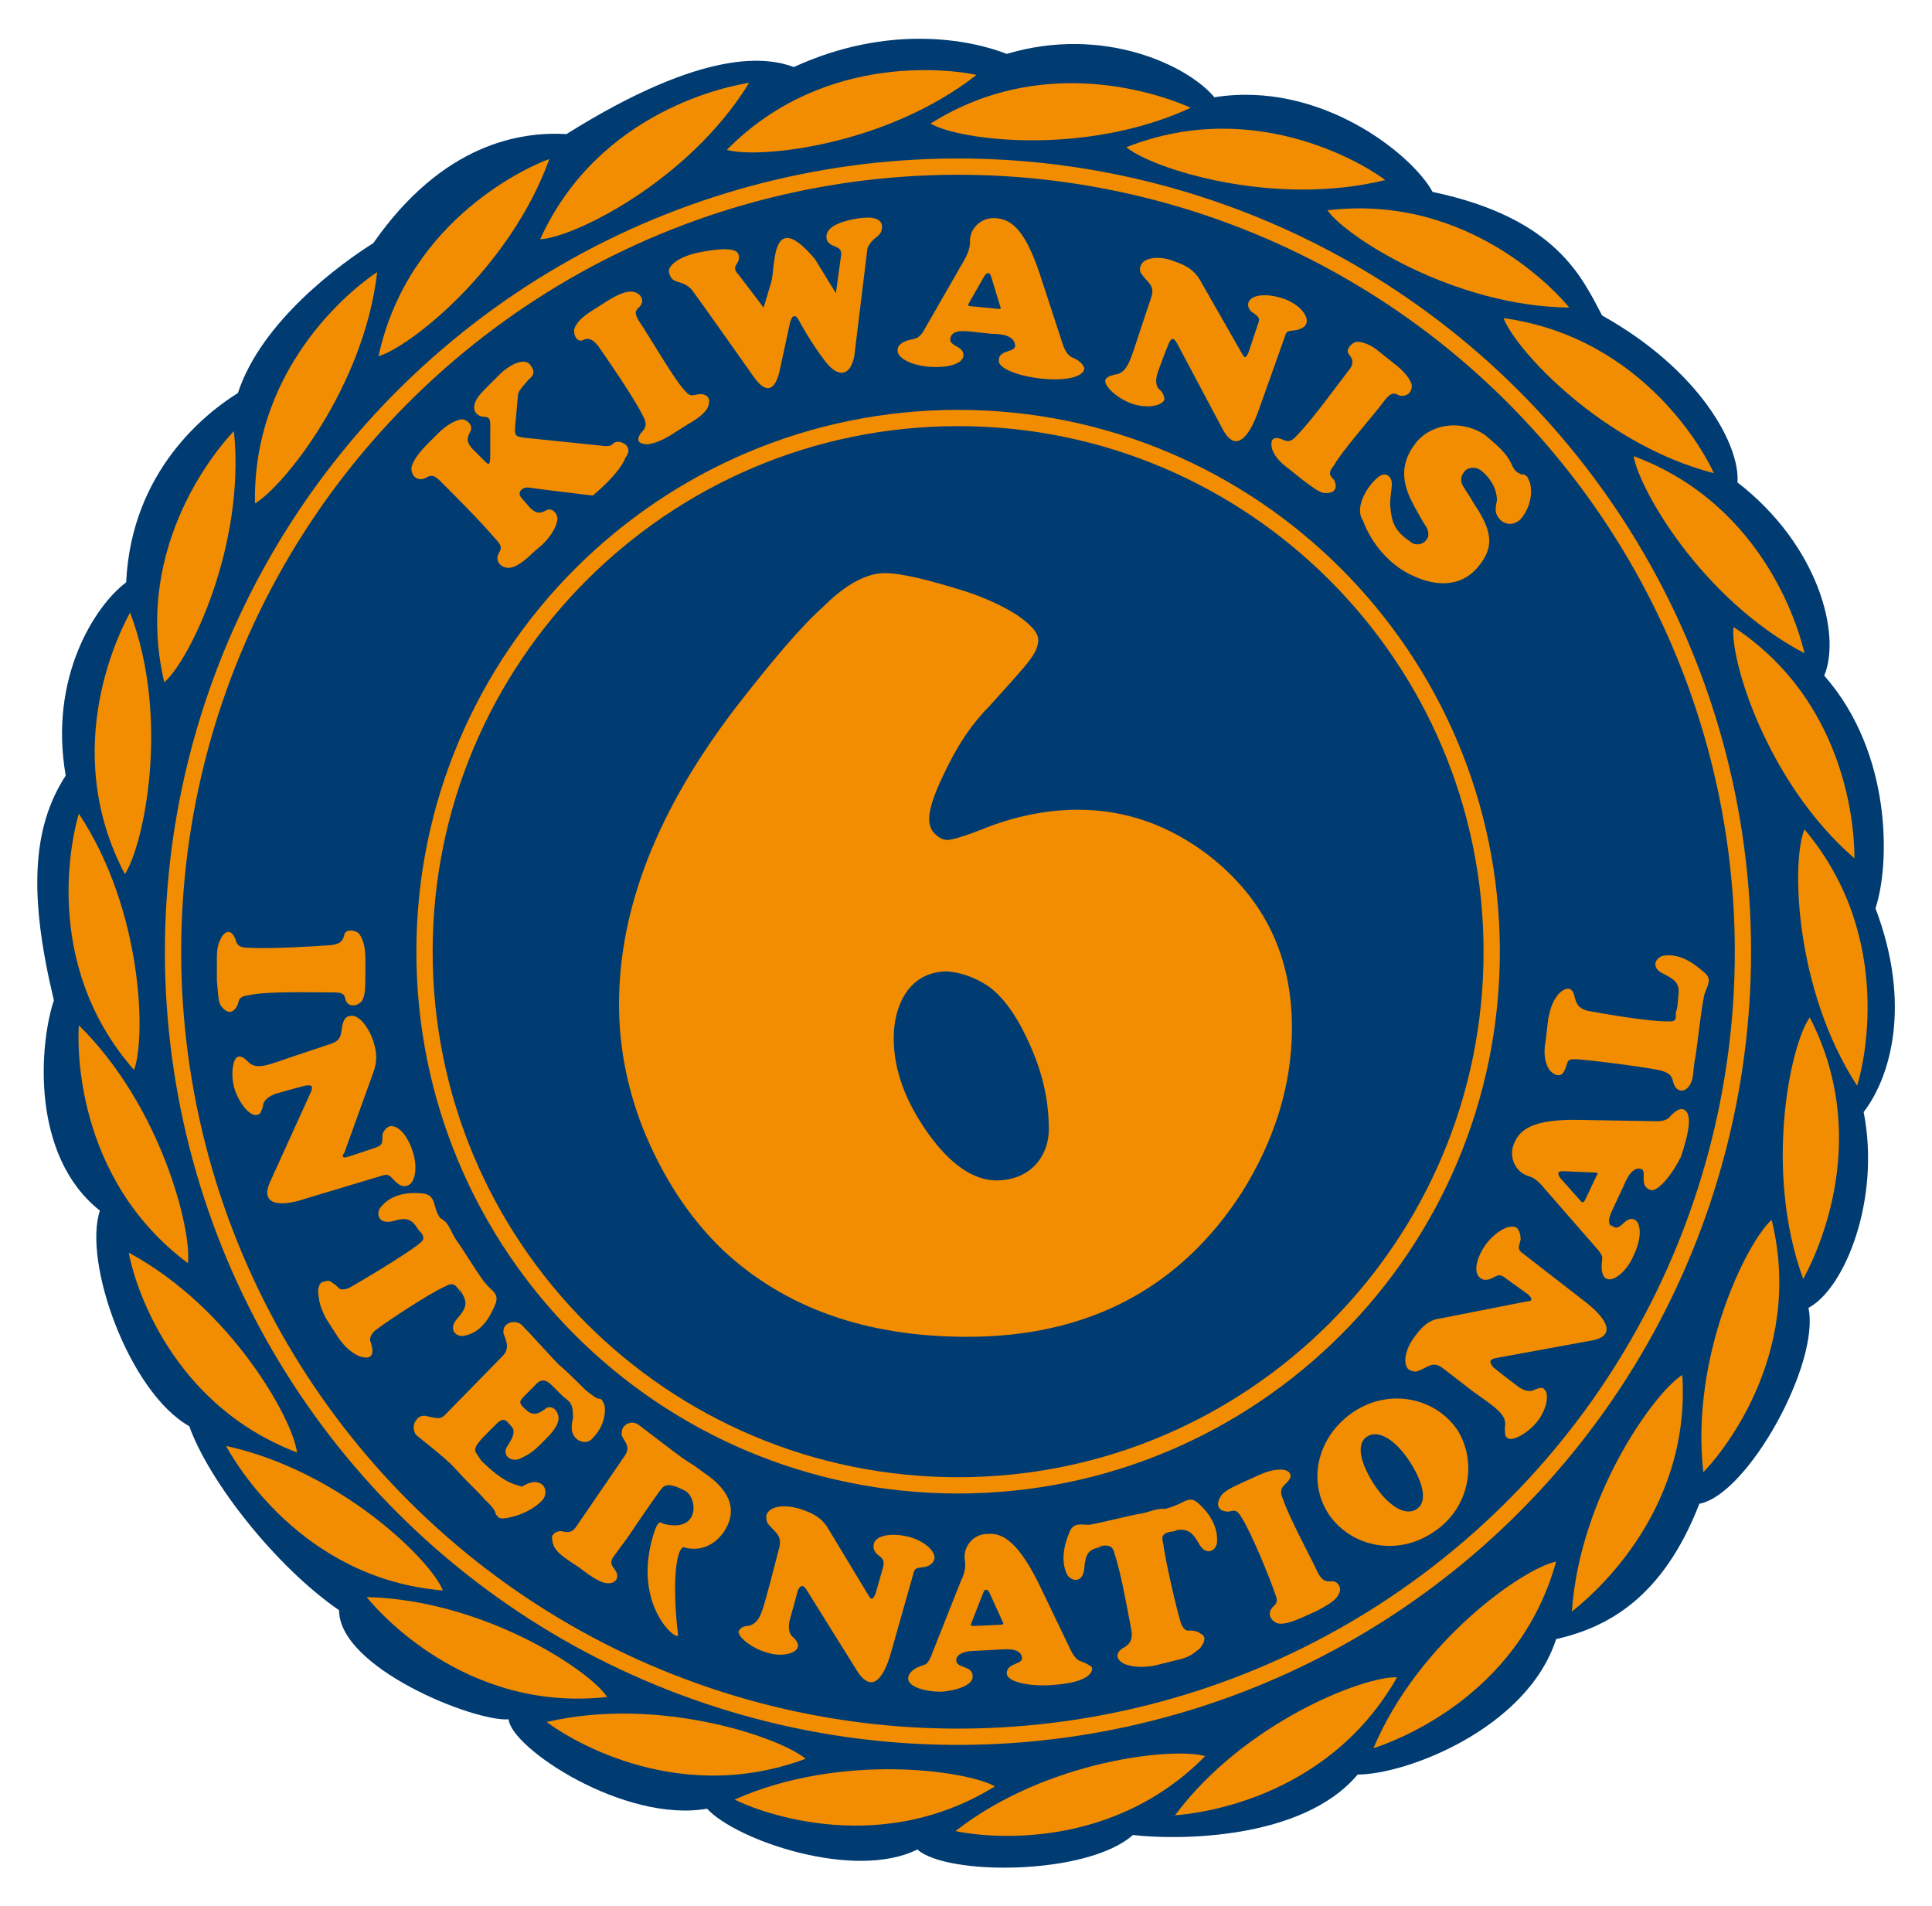
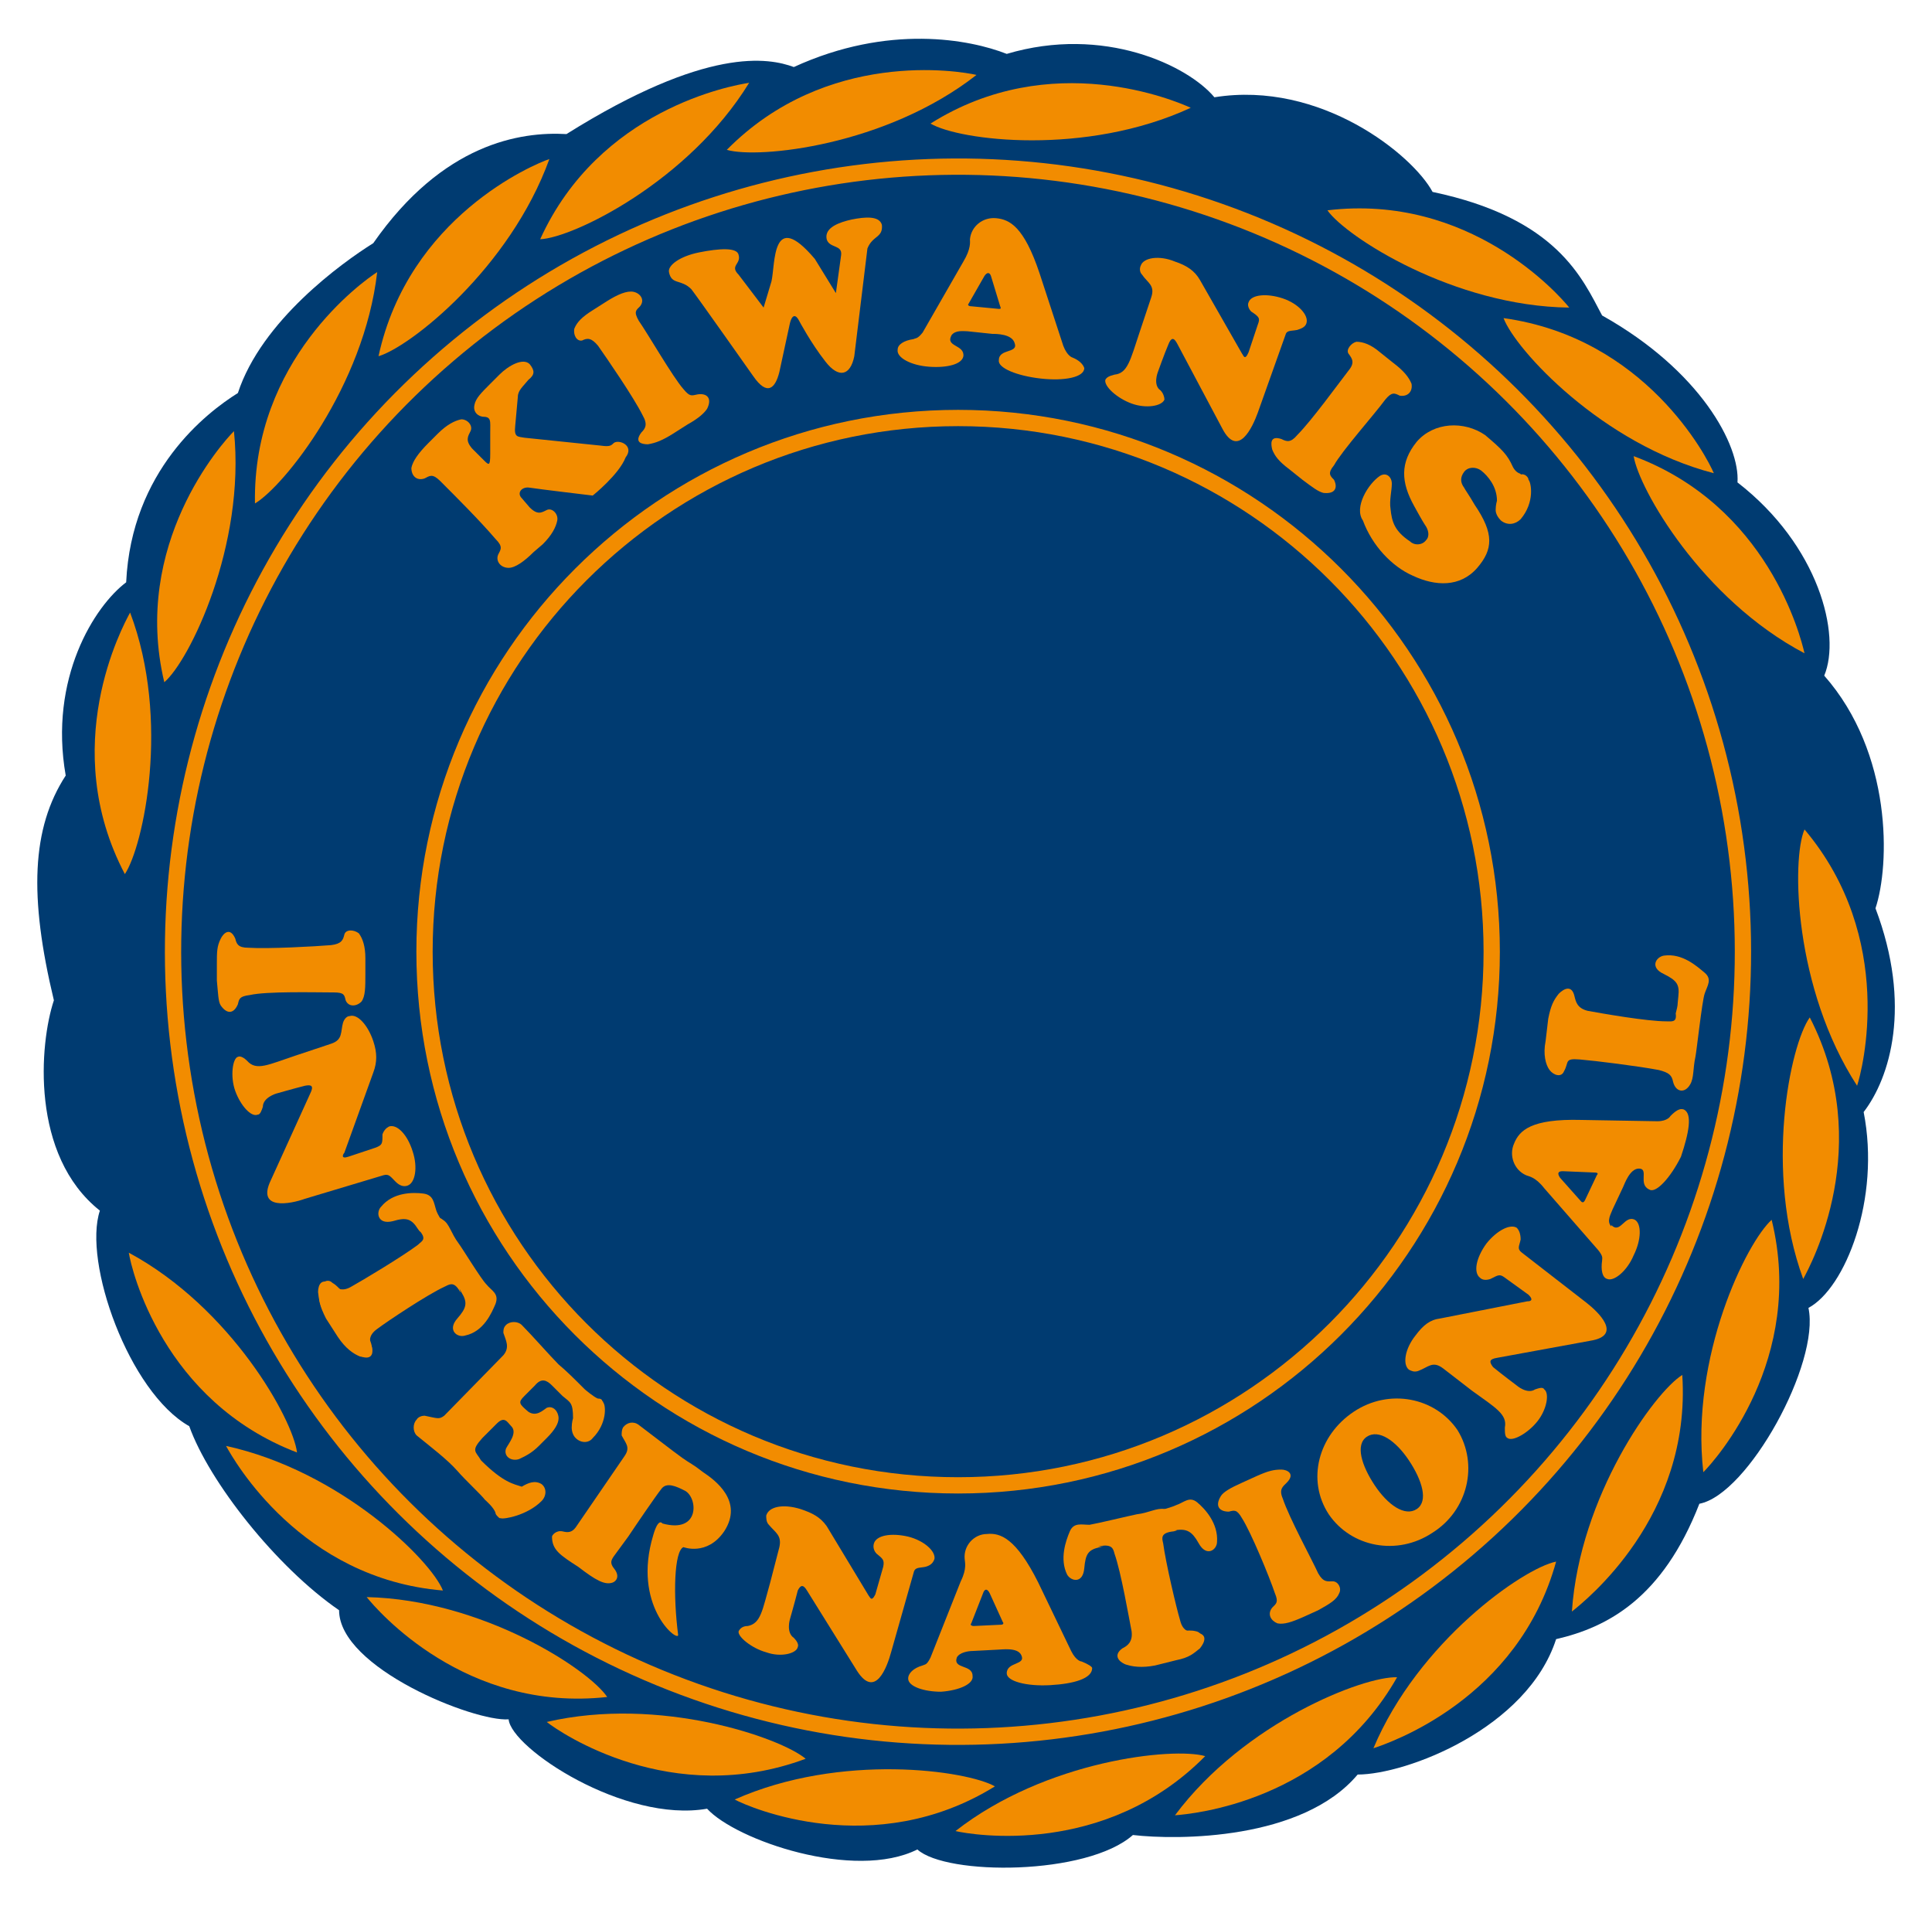
<svg xmlns="http://www.w3.org/2000/svg" version="1.1" id="Calque_1" x="0px" y="0px" viewBox="0 0 147 145" style="enable-background:new 0 0 147 145;" xml:space="preserve">
  <style type="text/css">
	.st0{fill:#003B71;}
	.st1{fill:none;stroke:#F28C00;stroke-width:1.239;stroke-miterlimit:10;}
	.st2{fill:#F28C00;}
</style>
  <g>
    <path class="st0" d="M142.7,69.1c1.1-3.3,1.3-11.8-3.9-17.7c1.3-3.1-0.4-9.9-6.6-14.7c0.2-2.8-2.8-8.5-10.3-12.7   c-1.5-2.8-3.4-7.4-12.9-9.4c-1.5-2.8-8.5-8.5-16.6-7.2C90.4,5,84,1.9,76.6,4.1c-2.8-1.1-9-2.3-16.2,1c-1.9-0.7-6.6-1.6-17.3,5.1   c-3.5-0.2-9.4,0.7-14.7,8.3c-2.4,1.5-8.5,5.9-10.3,11.4c-2.4,1.5-8.1,5.9-8.5,14.4C7.2,46.1,3.7,51.6,5,59   C2.4,63,2.2,68.2,4.1,76.1c-1.1,3.3-1.8,11.8,3.5,16c-1.3,3.9,2.2,13.8,6.8,16.4c1.5,4.2,6.6,10.7,11.4,14c0,4.4,10.3,8.5,12.9,8.3   c0.2,2.2,8.8,7.9,15.1,6.8c2.2,2.4,11.2,5.5,16,3.1c2.2,2,12.9,2,16.4-1.1c0,0,0,0,0,0c3.4,0.4,12.9,0.4,17.1-4.6   c3.7,0,12.9-3.5,15.1-10.3c3.9-0.9,8.1-3.1,10.9-10.3c3.7-0.7,9.2-10.7,8.3-14.9c2.8-1.5,5.5-8.3,4.2-14.9   C143.8,82,145.5,76.5,142.7,69.1z" />
    <g>
      <ellipse transform="matrix(0.334 -0.943 0.943 0.334 -19.731 116.964)" class="st1" cx="72.9" cy="72.4" rx="59.7" ry="59.7" />
    </g>
    <g>
      <path class="st1" d="M72.9,113c22.4,0,40.6-18.2,40.6-40.6S95.3,31.8,72.9,31.8c-22.4,0-40.6,18.2-40.6,40.6S50.4,113,72.9,113z" />
    </g>
    <path class="st2" d="M41.8,12.1c-1.2,0.4-10.7,4.4-13,15C31.2,26.4,38.8,20.4,41.8,12.1z" />
    <path class="st2" d="M57,6.3c-1.3,0.2-11.4,2-15.9,11.9C43.6,18.1,52.4,13.8,57,6.3z" />
    <path class="st2" d="M28.7,20.7c-1.1,0.7-9.5,6.7-9.3,17.6C21.6,37,27.7,29.4,28.7,20.7z" />
    <path class="st2" d="M17.8,32.8c-0.9,0.9-7.8,8.6-5.3,19.1C14.4,50.3,18.7,41.5,17.8,32.8z" />
    <path class="st2" d="M9.9,46.6c-0.6,1.1-5.5,10.2-0.4,19.9C10.9,64.4,13,54.8,9.9,46.6z" />
-     <path class="st2" d="M6,61.9C5.6,63.2,3,73.2,10.2,81.4C11.1,79,10.9,69.3,6,61.9z" />
-     <path class="st2" d="M6,78c-0.1,1.3-0.4,11.6,8.3,18.1C14.6,93.6,12.3,84.2,6,78z" />
    <path class="st2" d="M9.8,95.3c0.2,1.3,2.6,11.3,12.8,15.2C22.3,108,17.6,99.5,9.8,95.3z" />
    <path class="st2" d="M17.2,110c0.6,1.1,5.7,10.1,16.5,11C32.8,118.7,25.9,111.9,17.2,110z" />
    <path class="st2" d="M27.9,121.5c0.8,1,7.5,8.8,18.3,7.6C44.8,127,36.7,121.7,27.9,121.5z" />
    <path class="st2" d="M41.6,131c1,0.8,9.5,6.6,19.7,2.8C59.4,132.2,50.2,129,41.6,131z" />
    <path class="st2" d="M55.9,136.9c1.1,0.6,10.6,4.7,19.8-1C73.6,134.7,64,133.3,55.9,136.9z" />
    <path class="st2" d="M72.7,139.3c1.3,0.3,11.4,2,19-5.7C89.3,132.9,79.6,133.9,72.7,139.3z" />
    <path class="st2" d="M89.4,138.1c1.3-0.1,11.5-1,16.9-10.5C103.8,127.5,94.7,131,89.4,138.1z" />
    <path class="st2" d="M104.5,133c1.2-0.4,11-3.7,13.9-14.2C115.9,119.3,107.9,124.9,104.5,133z" />
    <path class="st2" d="M119.6,122.6c1-0.8,9.1-7.2,8.4-18C125.9,105.9,120.2,113.8,119.6,122.6z" />
    <path class="st2" d="M129.6,112c0.9-0.9,7.8-8.6,5.2-19.2C132.9,94.5,128.6,103.2,129.6,112z" />
    <path class="st2" d="M137.2,97.3c0.6-1.1,5.5-10.2,0.5-19.9C136.2,79.5,134.2,89.1,137.2,97.3z" />
    <path class="st2" d="M141.3,82.6c0.4-1.2,3-11.2-4-19.5C136.3,65.4,136.5,75.2,141.3,82.6z" />
-     <path class="st2" d="M141.1,65.3c0-1.3-0.1-11.6-9.2-17.6C131.6,50.1,134.4,59.5,141.1,65.3z" />
    <path class="st2" d="M137.3,49.7c-0.3-1.3-2.8-11.2-13-15C124.7,37.2,129.5,45.6,137.3,49.7z" />
    <path class="st2" d="M130.4,36c-0.5-1.2-5.2-10.3-16-11.8C115.3,26.6,121.9,33.8,130.4,36z" />
    <path class="st2" d="M119.4,23.4c-0.8-1-7.6-8.7-18.4-7.4C102.4,18,110.6,23.3,119.4,23.4z" />
-     <path class="st2" d="M105.4,13.7c-1-0.8-9.6-6.5-19.7-2.5C87.6,12.8,96.8,15.8,105.4,13.7z" />
    <path class="st2" d="M90.6,8.2C89.5,7.7,80,3.6,70.8,9.4C73,10.7,82.6,11.9,90.6,8.2z" />
    <path class="st2" d="M74.3,5.7c-1.3-0.3-11.4-2-19,5.7C57.7,12.1,67.4,11.1,74.3,5.7z" />
    <path class="st2" d="M115.1,35.5c0.3,0.6,0.7,0.5,0.6,0.6c0.3-0.1,0.6,0.2,0.6,0.4c0.2,0.2,0.5,1.7-0.6,3c-0.4,0.4-1,0.5-1.5,0.1   c-0.2-0.2-0.4-0.5-0.4-0.8c0-0.4,0.1-0.7,0.1-0.7c0-1.1-0.7-1.9-1.2-2.3c-0.4-0.3-1-0.3-1.3,0.1c-0.3,0.4-0.3,0.8,0,1.2   c0.1,0.2,0.4,0.6,0.8,1.3c1.5,2.2,1.4,3.4,0.2,4.8c-1.3,1.5-3.2,1.4-4.9,0.6c-1.6-0.7-3.1-2.3-3.8-4.2c-0.7-1,0.4-2.8,1.3-3.4   c0.5-0.3,0.9,0.1,0.9,0.6c0,0.5-0.2,1.3-0.1,1.9c0.1,1,0.3,1.7,1.5,2.5c0.3,0.3,0.9,0.3,1.2-0.1c0.3-0.3,0.2-0.8-0.1-1.2   c0,0-0.2-0.3-0.8-1.4c-1-1.8-1.1-3.3,0.2-4.9c1.3-1.5,3.6-1.6,5.2-0.5C114.3,34.2,114.7,34.6,115.1,35.5z" />
    <path class="st2" d="M126.8,77.7c-1.5,0-4.9-0.6-6-0.8c-0.8-0.2-0.9-0.7-1-1.1c-0.2-0.9-0.8-0.6-1.2-0.2c-0.4,0.5-0.6,0.9-0.8,1.9   l-0.2,1.7c-0.2,1,0,1.8,0.3,2.2c0.3,0.4,0.9,0.6,1.1,0.1c0.4-0.7,0-1,1.2-0.9c1.2,0.1,4.4,0.5,6,0.8c0.8,0.2,1,0.4,1.1,0.9   c0.2,0.8,0.9,0.9,1.3,0.2c0.3-0.5,0.2-1.2,0.4-2.1c0.1-0.5,0.5-4.2,0.7-4.8c0.2-0.6,0.6-1.1,0-1.6c-0.6-0.5-1.7-1.5-3.1-1.3   c-0.6,0.1-1.1,0.9,0,1.4c1,0.5,1.2,0.8,1.1,1.7c-0.1,0.9,0,0.5-0.2,1.3C127.6,77.8,127.2,77.7,126.8,77.7z" />
    <path class="st2" d="M36.6,111.1c-0.4-0.7-0.8-0.7,0.1-1.7l1.1-1.1c0.6-0.6,0.8-0.1,1.1,0.2c0.5,0.5-0.2,1.3-0.4,1.7   c-0.2,0.6,0.4,1,1,0.8c0.4-0.2,0.9-0.4,1.5-1l0.6-0.6c0.6-0.6,0.9-1.1,0.9-1.5c0-0.5-0.4-1-0.9-0.8c-0.3,0.2-0.8,0.7-1.4,0.3   c-0.7-0.6-0.8-0.7-0.3-1.2l0.8-0.8c0.5-0.6,0.9-0.4,1.3,0l0.8,0.8c0.6,0.5,0.8,0.5,0.8,1.7c0,0-0.1,0.3-0.1,0.7   c0,0.3,0.1,0.6,0.3,0.8c0.4,0.4,1,0.4,1.3,0c1.1-1.1,1-2.5,0.8-2.7c0-0.1-0.1-0.1-0.1-0.2c-0.1-0.1-0.2-0.1-0.3-0.1   c-0.3-0.1-1-0.7-1-0.7c-0.8-0.8-1.4-1.4-2-1.9c-0.6-0.6-2.1-2.3-2.8-3c-0.3-0.3-0.9-0.3-1.2,0c-0.2,0.2-0.2,0.4-0.2,0.6   c0.2,0.6,0.5,1.1,0,1.7l-4.5,4.6c-0.4,0.3-0.5,0.2-1.5,0c-0.2,0-0.5,0.1-0.6,0.3c-0.3,0.3-0.3,0.9,0,1.2c1.1,0.9,2.3,1.8,3.1,2.7   c0.6,0.7,1.8,1.8,2.1,2.2c0,0,0.7,0.6,0.8,1c0,0.1,0.1,0.2,0.2,0.3c0.1,0.1,0.1,0.1,0.2,0.1c0.2,0.1,2-0.2,3.1-1.3   c0.4-0.4,0.4-1,0-1.3c-0.5-0.3-1-0.1-1.5,0.2C39.1,112.9,38.3,112.8,36.6,111.1z" />
    <path class="st2" d="M52,29.6c0.5,0.6,0.6,0.5,1.1,0.4c0.7-0.1,1.1,0.3,0.7,1.1c-0.2,0.3-0.6,0.7-1.5,1.2L51.2,33   c-0.8,0.5-1.3,0.7-1.9,0.8c-0.4,0-1.1-0.1-0.5-0.9c0.3-0.3,0.5-0.6,0.1-1.3c-0.7-1.4-2.7-4.3-3.4-5.3c-0.5-0.6-0.8-0.6-1.2-0.4   c-0.4,0.1-0.7-0.4-0.6-0.9c0.2-0.5,0.6-0.9,1.4-1.4l1.1-0.7c0.8-0.5,1.5-0.8,2-0.7c0.5,0.1,0.9,0.6,0.5,1.1   c-0.3,0.3-0.5,0.4-0.1,1.1C49.3,25.4,51.2,28.7,52,29.6z" />
    <path class="st2" d="M62,19.7l1.6,2.6l0.4-2.9c0.1-0.8-0.9-0.5-1.1-1.2c-0.2-0.9,1-1.3,1.9-1.5c1-0.2,2.1-0.3,2.3,0.4   c0.1,1-0.7,0.8-1.1,1.8l-1,8.2c-0.3,1.5-1.2,1.7-2.2,0.4c-1.1-1.4-2-3.1-2-3.1c-0.2-0.4-0.5-0.6-0.7,0.2l-0.8,3.7   c-0.3,1.2-0.9,1.9-2,0.3c0,0-4.3-6.1-4.7-6.6c-0.8-0.8-1.5-0.3-1.7-1.3c-0.1-0.5,0.8-1.2,2.3-1.5c1.5-0.3,2.9-0.4,3,0.2   c0.2,0.7-0.7,0.8,0,1.5l1.9,2.5l0.6-2C59,20.1,58.7,15.8,62,19.7z" />
    <path class="st2" d="M101.5,35.4c-0.5,0.6-0.3,0.8,0,1.1c0.3,0.6,0.1,1.1-0.8,1c-0.4-0.1-0.8-0.4-1.6-1l-1-0.8   c-0.8-0.6-1.1-1-1.3-1.5c-0.1-0.4-0.2-1.1,0.7-0.8c0.4,0.2,0.7,0.3,1.2-0.3c1.1-1.1,3.2-4,3.9-4.9c0.5-0.6,0.3-0.9,0-1.3   c-0.2-0.3,0.2-0.8,0.6-0.9c0.5,0,1.1,0.2,1.8,0.8l1,0.8c0.8,0.6,1.2,1.1,1.4,1.6c0.1,0.6-0.3,1-0.9,0.9c-0.4-0.2-0.6-0.3-1.1,0.3   C104.6,31.5,102.1,34.3,101.5,35.4z" />
    <path class="st2" d="M81.6,27.2c0,0-0.4-0.1-0.7-0.9l-1.8-5.5c-1.2-3.6-2.3-4.1-3.3-4.2c-1-0.1-1.9,0.6-2,1.6   c0,0.2,0.1,0.7-0.5,1.7l-3.1,5.4c-0.4,0.5-0.5,0.4-0.7,0.5c-0.7,0.1-1.2,0.4-1.2,0.8c-0.1,0.6,1,1.2,2.4,1.3   c1.4,0.1,2.5-0.2,2.6-0.8c0.1-0.9-1.4-0.7-0.9-1.6c0.3-0.4,0.9-0.3,1.2-0.3l1.9,0.2c0.3,0,1.5,0,1.7,0.7c0.3,0.8-1.2,0.4-1.2,1.3   c-0.1,0.6,1.4,1.2,3.2,1.4c1.8,0.2,3.3-0.1,3.3-0.8C82.4,27.7,82.1,27.4,81.6,27.2z M76,23.5l-2.1-0.2c-0.2,0-0.3-0.1-0.2-0.2   l1.2-2.1c0.2-0.3,0.4-0.3,0.5,0l0.7,2.3C76.2,23.5,76.1,23.5,76,23.5z" />
    <path class="st2" d="M51.6,124.4c-0.1,0.5-3.5-2.3-1.9-7.6c0.4-1.4,0.7-0.9,0.7-0.9c2.9,0.8,2.7-2,1.7-2.5   c-0.6-0.3-1.4-0.7-1.8-0.1c-0.4,0.5-1.9,2.7-2.5,3.6l-1.1,1.5c-0.2,0.3-0.3,0.5,0,0.9c0.5,0.6,0.2,1-0.1,1.1   c-0.6,0.2-1.3-0.2-2.6-1.2c-1.4-0.9-2-1.3-2-2.3c0-0.1,0.3-0.5,0.8-0.4c0.4,0.1,0.7,0.1,1-0.3l3.7-5.4c0.5-0.7,0.1-1-0.2-1.6   c0-0.2,0-0.4,0.1-0.6c0.3-0.4,0.8-0.5,1.2-0.2c0.8,0.6,2.6,2,3.3,2.5c0.7,0.5,0.7,0.4,1.6,1.1c0.9,0.6,3.1,2.2,1.6,4.5   c-1.3,1.9-3.1,1.2-3.1,1.2C51.3,118,51.2,121.3,51.6,124.4z" />
    <path class="st2" d="M82.3,126.4c0,0-0.4,0-0.8-0.8l-2.5-5.2c-1.7-3.4-2.9-3.8-3.9-3.7c-1,0-1.8,0.9-1.7,1.9c0,0.2,0.2,0.7-0.3,1.7   l-2.3,5.8c-0.3,0.6-0.4,0.5-0.6,0.6c-0.7,0.2-1.1,0.6-1.1,1c0,0.6,1.2,1,2.5,1c1.4-0.1,2.5-0.6,2.4-1.2c0-0.9-1.5-0.5-1.2-1.4   c0.2-0.4,0.9-0.5,1.2-0.5l1.9-0.1c0.3,0,1.5-0.2,1.8,0.4c0.4,0.8-1.1,0.5-1.1,1.4c0,0.6,1.5,1,3.3,0.9c1.8-0.1,3.2-0.5,3.2-1.3   C83.1,126.8,82.8,126.6,82.3,126.4z M76.2,123.6l-2.1,0.1c-0.2,0-0.3-0.1-0.2-0.2l0.9-2.3c0.1-0.3,0.3-0.4,0.5,0l1,2.2   C76.4,123.5,76.3,123.6,76.2,123.6z" />
    <path class="st2" d="M110.9,108.8c-1.7-2.5-5.2-3.2-7.9-1.4c-2.7,1.8-3.6,5.2-1.9,7.8c1.7,2.5,5.2,3.2,7.9,1.4   C111.7,114.9,112.5,111.4,110.9,108.8z M107.8,114.8c-0.9,0.6-2.2-0.3-3.2-1.8c-1-1.5-1.5-3.1-0.6-3.7c0.9-0.6,2.2,0.3,3.2,1.8   C108.2,112.6,108.7,114.2,107.8,114.8z" />
    <path class="st2" d="M94.5,115.5c-0.4-0.7-0.6-0.6-1-0.5c-0.7,0-1.1-0.4-0.6-1.2c0.2-0.3,0.7-0.6,1.6-1l1.1-0.5   c0.9-0.4,1.3-0.5,1.9-0.5c0.4,0,1.1,0.3,0.4,1c-0.3,0.3-0.6,0.5-0.3,1.2c0.5,1.5,2.2,4.6,2.7,5.7c0.4,0.7,0.7,0.6,1.1,0.6   c0.4,0,0.7,0.5,0.5,0.9c-0.2,0.5-0.7,0.8-1.6,1.3l-1.1,0.5c-0.9,0.4-1.5,0.6-2,0.5c-0.5-0.2-0.8-0.7-0.4-1.2   c0.3-0.3,0.5-0.4,0.2-1.1C96.6,120,95.2,116.6,94.5,115.5z" />
    <path class="st2" d="M128.1,84.4c-0.3-0.1-0.6,0.1-1,0.5c0,0-0.2,0.4-1,0.4l-5.8-0.1c-3.8-0.1-4.7,0.8-5.1,1.8   c-0.4,0.9,0,2,0.9,2.4c0.2,0.1,0.7,0.1,1.4,1l4.1,4.7c0.4,0.5,0.3,0.6,0.3,0.8c-0.1,0.7,0,1.3,0.4,1.4c0.5,0.2,1.5-0.6,2-1.8   c0.6-1.2,0.6-2.4,0.1-2.7c-0.8-0.4-1.1,1.1-1.8,0.4l0,0.1c-0.4-0.4,0-1,0.1-1.3l0.8-1.7c0.1-0.2,0.5-1.4,1.2-1.4   c0.8,0-0.1,1.2,0.8,1.6c0.5,0.3,1.6-0.9,2.4-2.5C128.5,86.2,128.8,84.7,128.1,84.4z M121.5,89.4l-0.9,1.9c-0.1,0.2-0.2,0.2-0.3,0.1   l-1.6-1.8c-0.2-0.3-0.2-0.5,0.2-0.5l2.4,0.1C121.6,89.2,121.6,89.3,121.5,89.4z" />
    <path class="st2" d="M84.8,118.2c0.5,1.4,1.1,4.9,1.3,5.9c0.1,0.8-0.3,1.1-0.7,1.3c-0.7,0.5-0.3,1,0.2,1.2c0.6,0.1,1,0.2,2.1,0.1   l1.6-0.4c1-0.2,1.6-0.7,2-1.1c0.3-0.4,0.2-1-0.3-1.1c-0.8-0.2-1,0.3-1.3-0.8c-0.3-1.2-1.1-4.3-1.3-5.9c-0.1-0.8,0-1.1,0.4-1.3   c0.7-0.4,0.5-1.2-0.2-1.3c-0.6-0.1-1.2,0.3-2.1,0.4c-0.5,0.1-3,0.7-3.6,0.8c-0.6,0-1.2-0.2-1.5,0.5c-0.3,0.7-0.8,2.1-0.2,3.3   c0.3,0.5,1.2,0.7,1.3-0.5c0.1-1.1,0.3-1.4,1.2-1.6c0.8-0.2-0.7,0.1,0.1-0.1C84.6,117.5,84.7,117.8,84.8,118.2z" />
    <path class="st2" d="M88.5,117.4c0.2,1.5,1,4.9,1.3,5.9c0.2,0.8,0.7,0.9,1.2,0.9c0.9,0.1,0.7,0.7,0.3,1.2c-0.5,0.4-0.8,0.7-1.8,0.9   l-1.6,0.4c-1,0.2-1.8,0.1-2.3-0.1c-0.5-0.3-0.6-0.8-0.2-1.1c0.6-0.5,1-0.1,0.8-1.3c-0.2-1.2-0.8-4.3-1.3-5.9c-0.2-0.8-0.5-1-0.9-1   c-0.8-0.1-1-0.8-0.3-1.3c0.5-0.3,1.2-0.3,2.1-0.5c0.5-0.1,3.1-0.7,3.7-1c0.6-0.2,1-0.7,1.6-0.2c0.6,0.5,1.6,1.6,1.5,3   c0,0.6-0.8,1.2-1.4,0.1c-0.5-0.9-0.9-1.1-1.7-1c-0.9,0.1,0.6-0.1-0.2,0.1C88.3,116.6,88.4,117,88.5,117.4z" />
    <path class="st2" d="M31.8,94.7c-1.2,0.9-4.2,2.7-5.1,3.2c-0.7,0.4-1.1,0.1-1.5-0.2c-0.7-0.5-1,0-1,0.6c0.1,0.7,0.1,1,0.6,2   l0.9,1.4c0.6,0.9,1.2,1.3,1.7,1.5c0.5,0.1,1-0.1,0.9-0.7c-0.1-0.8-0.6-0.8,0.3-1.5c1-0.7,3.6-2.5,5.1-3.2c0.7-0.4,1-0.4,1.4,0   c0.7,0.5,1.3,0.1,1.1-0.7c-0.1-0.6-0.6-1-1.1-1.9c-0.3-0.5-1.7-2.5-1.9-3.1c-0.2-0.6-0.2-1.2-1-1.3c-0.8-0.1-2.3-0.1-3.2,1   c-0.4,0.4-0.3,1.4,0.9,1.1c1-0.3,1.4-0.2,1.9,0.6c0.5,0.7-0.3-0.6,0.1,0.1C32.5,94.3,32.1,94.4,31.8,94.7z" />
    <path class="st2" d="M33.8,97.9c-1.3,0.6-4.3,2.6-5.1,3.2c-0.7,0.5-0.6,1-0.4,1.4c0.2,0.9-0.5,0.9-1,0.6c-0.6-0.4-0.9-0.5-1.5-1.4   l-0.9-1.4c-0.6-0.9-0.7-1.6-0.6-2.2c0.1-0.5,0.6-0.9,1-0.5c0.7,0.4,0.5,0.9,1.5,0.3c1.1-0.6,3.8-2.2,5.1-3.2   c0.7-0.5,0.8-0.8,0.7-1.2c-0.2-0.8,0.5-1.2,1.1-0.7c0.5,0.3,0.6,1,1.2,1.8c0.3,0.4,1.7,2.7,2.1,3.1c0.4,0.5,1,0.7,0.7,1.5   c-0.3,0.7-0.9,2.1-2.3,2.4c-0.6,0.2-1.4-0.4-0.6-1.3c0.7-0.8,0.8-1.2,0.3-2c-0.4-0.8,0.2,0.5-0.2-0.2   C34.5,97.5,34.2,97.7,33.8,97.9z" />
    <path class="st2" d="M66.1,121.4c0.1,0.1,0.2,0.5,0.5-0.1l0.6-2.1c0.1-0.5,0-0.6-0.5-1c-0.2-0.2-0.3-0.5-0.2-0.8   c0.2-0.6,1.3-0.8,2.6-0.5c1.2,0.3,2.1,1.1,2,1.7c-0.1,0.3-0.3,0.5-0.7,0.6c-0.5,0.1-0.8,0-0.9,0.5l-1.7,6c-0.3,1.1-1.2,3.6-2.6,1.4   l-3.8-6.1c-0.3-0.5-0.5-0.4-0.7,0c-0.2,0.8-0.6,2.2-0.6,2.2s-0.3,1,0.3,1.4c0.2,0.2,0.4,0.5,0.3,0.7c-0.1,0.5-1.3,0.8-2.4,0.4   c-1.1-0.3-2.2-1.2-2.1-1.6c0.1-0.2,0.3-0.4,0.7-0.4c1-0.2,1.1-1.2,1.7-3.3l0.7-2.7c0.2-0.9-0.3-1.1-0.8-1.7   c-0.2-0.2-0.2-0.5-0.2-0.7c0.2-0.7,1.3-0.9,2.6-0.5c0.9,0.3,1.5,0.6,2,1.3L66.1,121.4" />
    <path class="st2" d="M26.2,87.7c-0.1,0.1-0.3,0.5,0.3,0.3l2.1-0.7c0.5-0.2,0.5-0.3,0.5-1c0.1-0.3,0.3-0.5,0.5-0.6   c0.6-0.2,1.4,0.6,1.8,1.9c0.4,1.2,0.2,2.4-0.4,2.6c-0.3,0.1-0.6,0-0.9-0.3c-0.4-0.4-0.5-0.6-0.9-0.5l-6,1.8   c-1.1,0.4-3.7,0.9-2.6-1.4l3-6.6c0.3-0.6,0.1-0.7-0.4-0.6c-0.8,0.2-2.2,0.6-2.2,0.6s-1,0.3-1,1c-0.1,0.3-0.2,0.6-0.4,0.6   c-0.5,0.2-1.3-0.7-1.7-1.8c-0.4-1.1-0.2-2.5,0.2-2.6c0.2-0.1,0.5,0.1,0.7,0.3c0.7,0.8,1.6,0.3,3.7-0.4l2.7-0.9   c0.9-0.3,0.7-0.9,0.9-1.6c0.1-0.3,0.3-0.5,0.5-0.5c0.6-0.2,1.4,0.7,1.8,1.9c0.3,0.9,0.3,1.6,0,2.4L26.2,87.7" />
    <path class="st2" d="M116.2,99c0.1,0,0.6,0,0.1-0.5l-1.8-1.3c-0.4-0.3-0.5-0.2-1.1,0.1c-0.3,0.1-0.6,0.1-0.8-0.1   c-0.5-0.4-0.3-1.5,0.5-2.6c0.8-1,1.8-1.5,2.3-1.2c0.2,0.2,0.3,0.5,0.3,0.9c-0.1,0.5-0.3,0.7,0.1,1l4.9,3.8c0.9,0.7,2.8,2.5,0.3,2.9   l-7.1,1.3c-0.6,0.1-0.6,0.3-0.3,0.7c0.6,0.5,1.8,1.4,1.8,1.4s0.8,0.7,1.4,0.3c0.3-0.1,0.6-0.2,0.7,0c0.4,0.3,0.2,1.5-0.5,2.4   c-0.7,0.9-1.9,1.6-2.3,1.3c-0.2-0.1-0.2-0.4-0.2-0.8c0.2-1-0.7-1.5-2.5-2.8l-2.2-1.7c-0.8-0.6-1.1-0.1-1.9,0.2   c-0.3,0.1-0.5,0-0.7-0.1c-0.5-0.4-0.3-1.6,0.5-2.6c0.6-0.8,1.1-1.2,1.9-1.3L116.2,99" />
    <path class="st2" d="M45.1,37.7c0,0-4.2-0.5-4.8-0.6c-0.6-0.1-1,0.4-0.6,0.8l0.6,0.7c0.6,0.6,0.9,0.4,1.3,0.2   c0.4-0.2,0.9,0.3,0.8,0.8c-0.1,0.5-0.4,1.1-1.1,1.8L40.6,42c-0.7,0.7-1.4,1.2-1.9,1.2c-0.6,0-1-0.5-0.8-1c0.2-0.4,0.4-0.6-0.2-1.2   c-1.2-1.4-2.9-3.1-4.2-4.4c-0.6-0.6-0.8-0.4-1.2-0.2c-0.6,0.2-1-0.2-1-0.8c0.1-0.5,0.5-1.1,1.3-1.9l0.7-0.7c0.7-0.7,1.3-1,1.8-1.1   c0.5,0,0.9,0.5,0.7,0.9c-0.2,0.4-0.4,0.7,0.1,1.3l0.9,0.9c0.4,0.4,0.5,0.5,0.5-0.5l0-1.6c0-0.9,0.1-1.2-0.6-1.2   c-0.5-0.1-0.7-0.5-0.6-0.9c0.1-0.5,0.5-0.9,1.2-1.6l0.7-0.7c0.7-0.7,1.8-1.3,2.3-0.8c0.4,0.5,0.4,0.8-0.1,1.2   c-0.4,0.5-0.8,0.8-0.8,1.3l-0.2,2.2c-0.1,0.9,0.2,0.8,0.7,0.9l5.8,0.6c0.7,0.1,0.8,0,1-0.2c0.4-0.3,1.6,0.2,0.9,1.1   C47.1,36.1,45.1,37.7,45.1,37.7z" />
    <path class="st2" d="M94.5,26.9c0.1,0.1,0.2,0.6,0.5-0.1l0.7-2.1c0.2-0.5,0.1-0.6-0.5-1C95,23.5,94.9,23.2,95,23   c0.2-0.6,1.4-0.7,2.6-0.3c1.2,0.4,2,1.3,1.8,1.9c-0.1,0.3-0.4,0.4-0.7,0.5c-0.5,0.1-0.8,0-0.9,0.4l-2.1,5.9   c-0.4,1.1-1.5,3.5-2.7,1.2l-3.4-6.4c-0.3-0.6-0.5-0.5-0.7,0c-0.3,0.7-0.8,2.1-0.8,2.1s-0.4,1,0.2,1.4c0.2,0.2,0.3,0.5,0.3,0.7   c-0.2,0.5-1.4,0.7-2.5,0.3c-1.1-0.4-2.1-1.3-2-1.8c0.1-0.2,0.3-0.3,0.7-0.4c1-0.1,1.2-1.1,1.9-3.2l0.9-2.7c0.3-0.9-0.3-1.1-0.7-1.7   c-0.2-0.2-0.2-0.5-0.1-0.7c0.2-0.6,1.4-0.8,2.6-0.3c0.9,0.3,1.5,0.7,1.9,1.4L94.5,26.9" />
    <path class="st2" d="M19,75.7c-0.8,0.1-0.8,0.3-0.9,0.7c-0.3,0.7-0.8,0.8-1.3,0.1c-0.2-0.3-0.2-0.9-0.3-1.9l0-1.2c0-1,0-1.4,0.3-2   c0.2-0.4,0.7-0.9,1.1,0c0.1,0.4,0.2,0.7,1,0.7c1.5,0.1,5.1-0.1,6.3-0.2c0.8-0.1,0.9-0.4,1-0.8c0.1-0.4,0.7-0.4,1.1-0.1   c0.3,0.4,0.5,1,0.5,1.9l0,1.2c0,1,0,1.7-0.3,2.1c-0.4,0.4-1,0.4-1.2-0.1c-0.1-0.4-0.1-0.6-0.9-0.6C24,75.5,20.3,75.4,19,75.7z" />
    <g>
-       <path class="st2" d="M67.3,43.6c1.3,0,3.3,0.5,6.2,1.4c1.5,0.5,2.8,1.1,3.9,1.8c1,0.7,1.6,1.3,1.6,1.9c0,0.4-0.2,0.9-0.5,1.3    c-0.3,0.5-1.4,1.7-3.2,3.7C74,55,73,56.5,72.1,58.3c-0.9,1.8-1.4,3.1-1.4,4c0,0.4,0.1,0.8,0.4,1.1c0.3,0.3,0.6,0.5,1,0.5    c0.3,0,1.4-0.3,3.1-1c2.4-0.9,4.7-1.3,6.8-1.3c3.7,0,7,1.2,10,3.5c4.2,3.3,6.3,7.6,6.3,13.1c0,4.3-1.3,8.5-3.8,12.5    c-4.7,7.3-11.7,11-20.9,11c-7.7,0-13.9-2.2-18.6-6.6c-2.6-2.5-4.6-5.6-6.1-9.3c-1.2-3.1-1.8-6.2-1.8-9.4c0-7.4,3-14.9,8.9-22.6    c2.8-3.6,5-6.2,6.7-7.7C64.4,44.4,66,43.6,67.3,43.6z M72.1,73.9c-1.3,0-2.3,0.5-3,1.4c-0.7,0.9-1.1,2.2-1.1,3.7    c0,2.4,0.9,4.8,2.6,7.2c1.7,2.4,3.5,3.6,5.2,3.6c1.2,0,2.2-0.4,2.9-1.1s1.1-1.7,1.1-2.8c0-2-0.4-4-1.3-6.1    c-0.9-2.1-1.9-3.7-3.2-4.7C74.3,74.4,73.2,74,72.1,73.9z" />
-     </g>
+       </g>
  </g>
</svg>